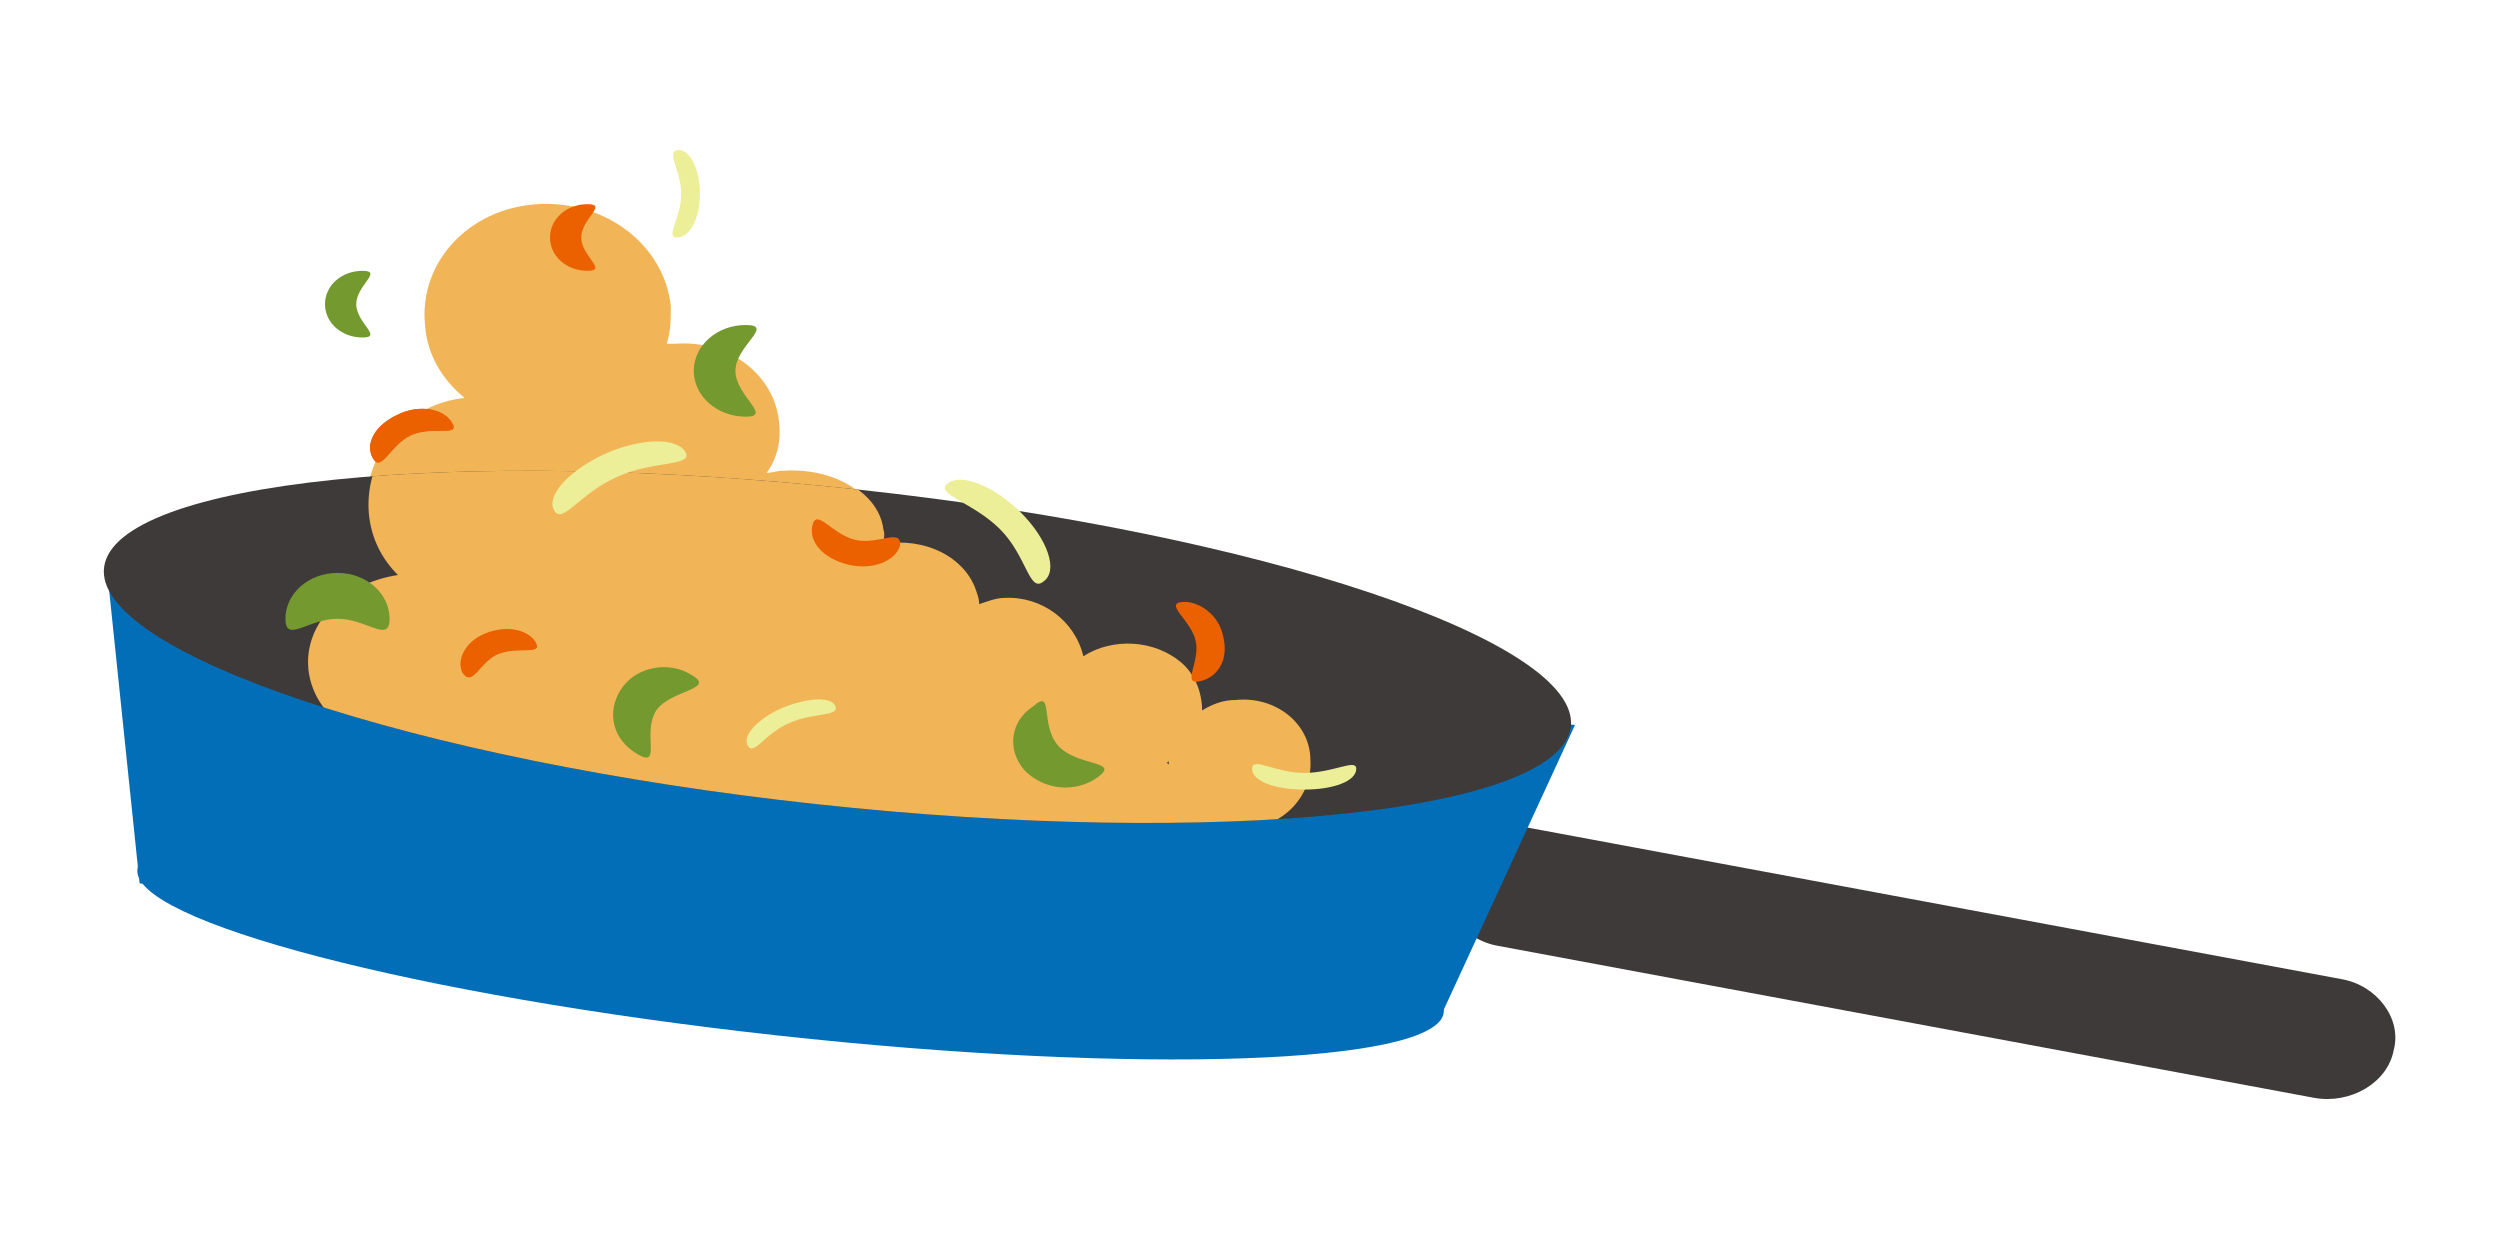
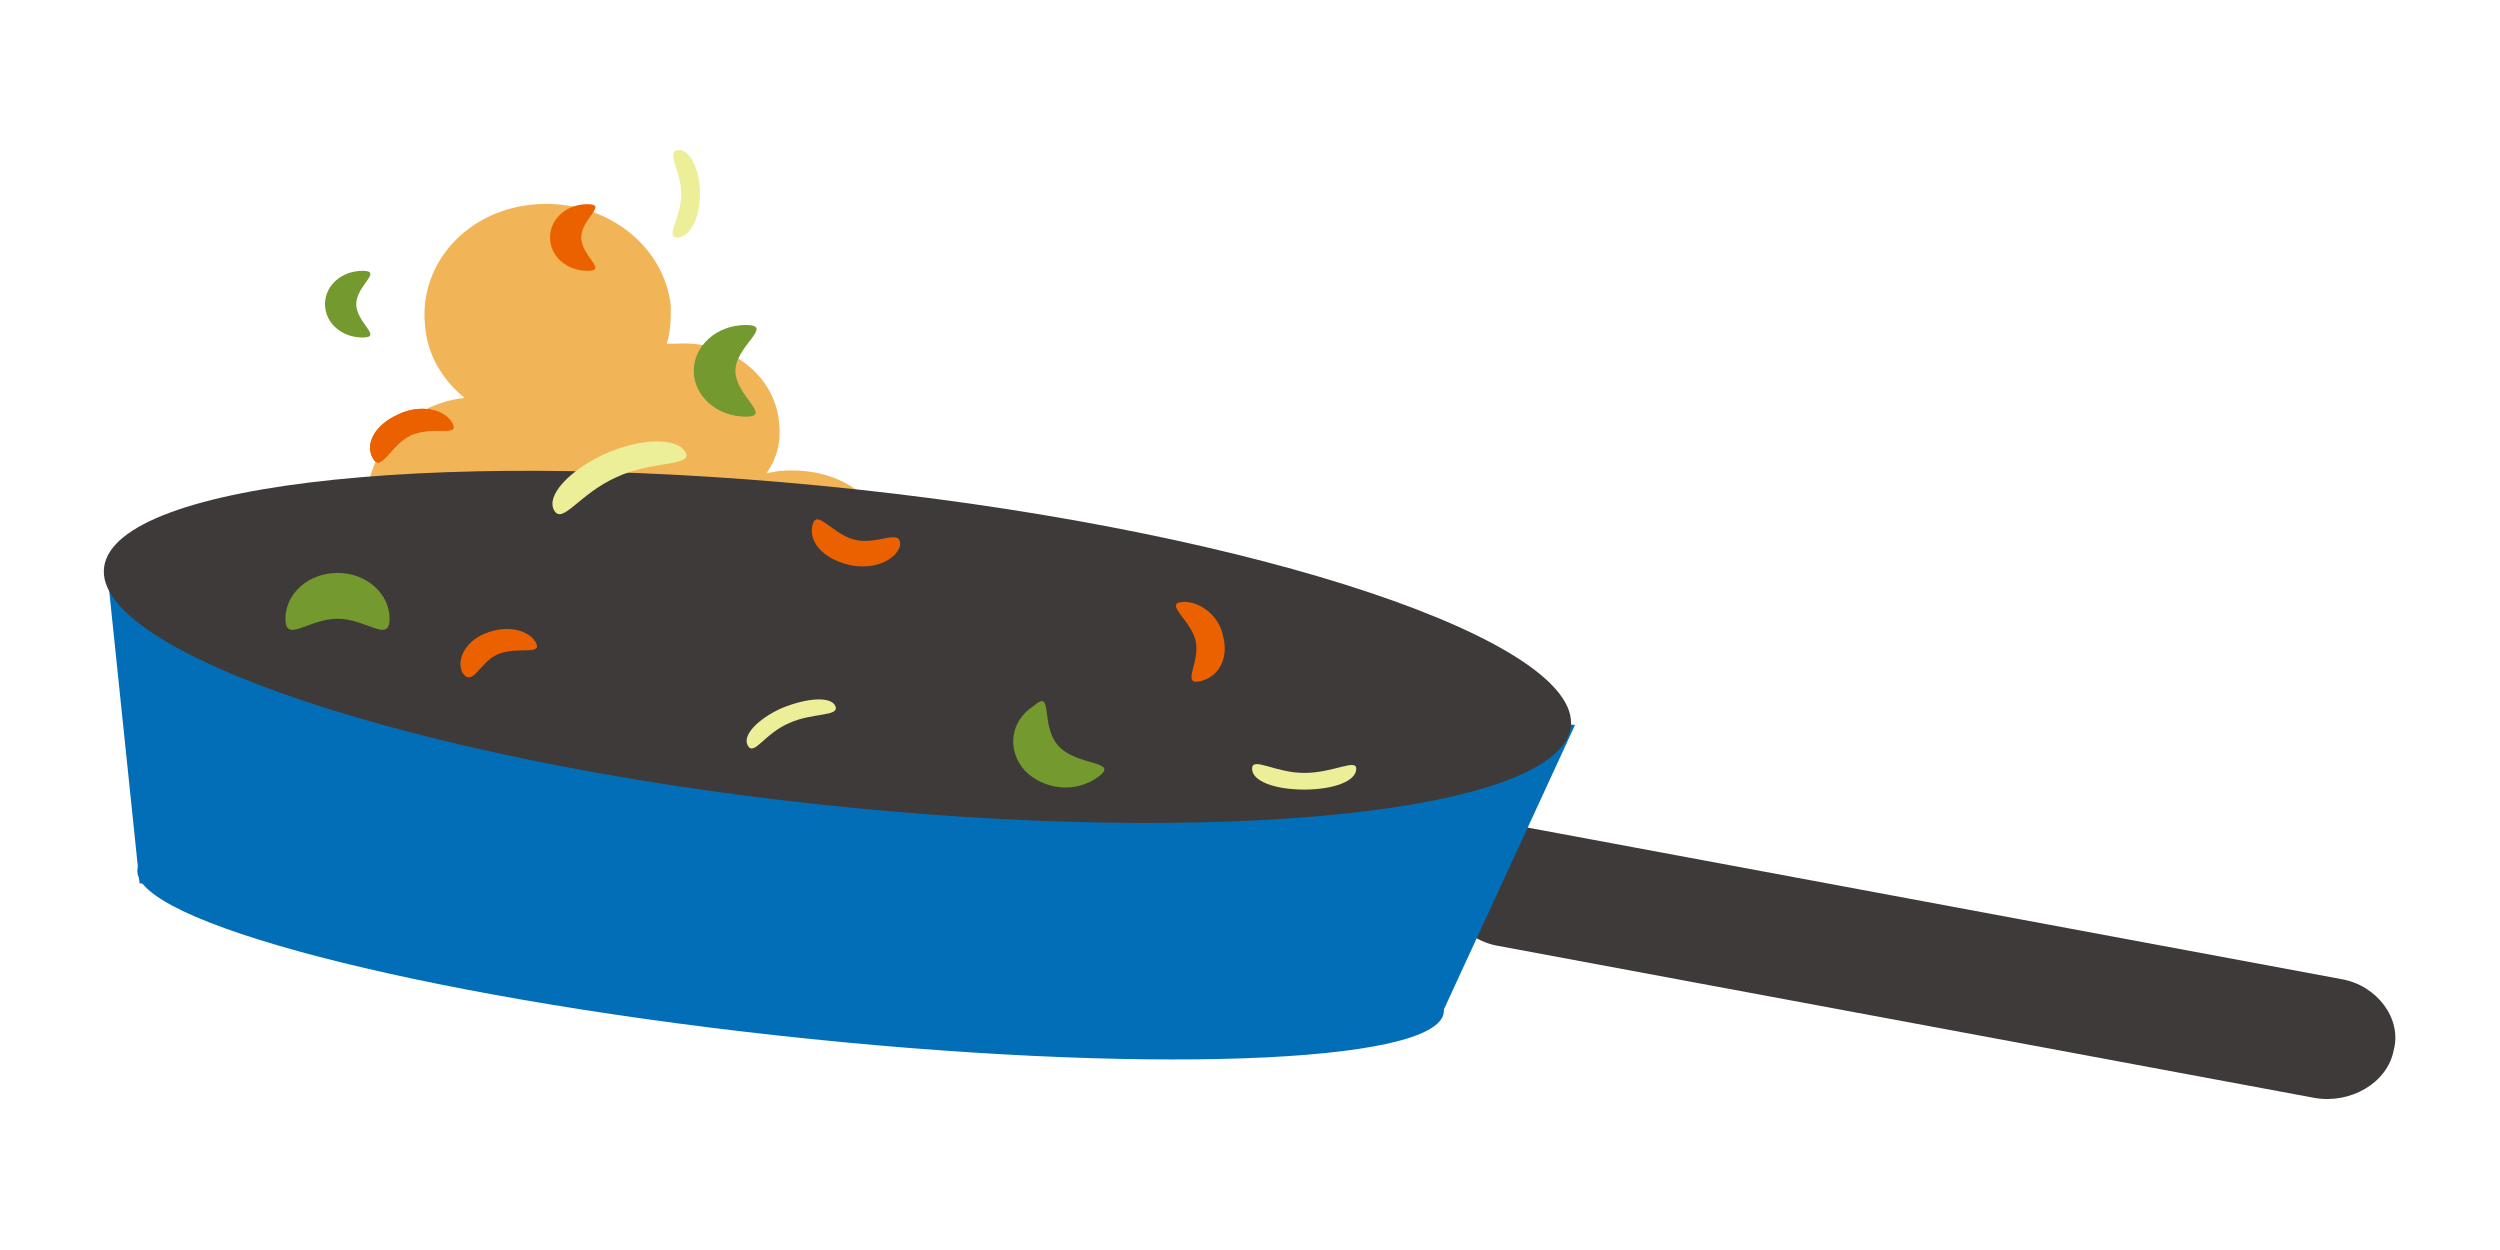
<svg xmlns="http://www.w3.org/2000/svg" xmlns:xlink="http://www.w3.org/1999/xlink" version="1.1" id="レイヤー_1" x="0px" y="0px" width="120px" height="60px" viewBox="0 0 120 60" style="enable-background:new 0 0 120 60;" xml:space="preserve">
  <style type="text/css">
	.st0{fill:#3E3A39;}
	.st1{fill:#F1B558;}
	.st2{fill:#036EB8;}
	.st3{clip-path:url(#SVGID_2_);fill:#F1B558;}
	.st4{fill:#73992F;}
	.st5{fill:#EB6100;}
	.st6{fill:#EDEE98;}
	.st7{fill:none;}
</style>
  <g>
    <g>
      <path class="st0" d="M111.1,52.7l-39.2-7.3c-1.7-0.3-2.9-1.9-2.5-3.4v0c0.4-1.6,2.1-2.6,3.8-2.3l39.2,7.3c1.7,0.3,2.9,1.9,2.5,3.4    v0C114.6,52,112.8,53,111.1,52.7z" />
      <g>
        <path class="st1" d="M59.2,33.6c-0.6,0-1.1,0.2-1.6,0.5c0-0.8-0.3-1.7-1-2.3c-1.3-1.1-3.3-1.2-4.7-0.3c-0.4-1.7-2-2.9-3.8-2.8     c-0.4,0-0.9,0.2-1.2,0.3c0-0.3-0.1-0.5-0.2-0.8c-0.6-1.5-2.4-2.4-4.4-2.1c0-0.2,0.1-0.4,0-0.7c-0.2-1.7-2.3-3-4.8-2.8     c-0.2,0-0.5,0.1-0.7,0.1c0.5-0.7,0.7-1.5,0.6-2.4c-0.2-2.3-2.4-4-5-3.8c-0.1,0-0.2,0-0.4,0c0.2-0.6,0.2-1.2,0.2-1.8     c-0.3-2.9-3.1-5.1-6.4-4.9s-5.7,2.8-5.4,5.8c0.1,1.4,0.8,2.6,1.9,3.5c-2.8,0.3-4.9,2.7-4.7,5.5c0.1,1.2,0.6,2.2,1.4,3     c-2.6,0.4-4.5,2.3-4.3,4.5c0.2,2,2,3.5,4.3,3.7c3.7,2.3,13.6,5.2,39.9,4c0.2,0,0.5,0,0.7,0c1.9-0.1,3.3-1.6,3.2-3.3     C62.8,34.7,61.1,33.4,59.2,33.6z M56,36.8c0,0-0.1-0.1-0.1-0.1c0,0,0.1,0,0.1-0.1C56,36.7,56,36.7,56,36.8z" />
        <polygon class="st2" points="69.1,48.9 6.7,42.4 5.1,27 75.6,34.8    " />
        <path class="st2" d="M69.3,48.6c-0.3,2.5-14.7,3-32,1.1s-31.1-5.5-30.7-8c0.3-2.5,14.7-3,32-1.1S69.6,46.1,69.3,48.6z" />
        <path class="st0" d="M75.4,34.9c-0.6,4.1-16.8,5.8-36.2,3.7S4.4,31.3,5,27.2s16.8-5.8,36.2-3.7S75.9,30.8,75.4,34.9z" />
        <g>
          <defs>
            <path id="SVGID_1_" d="M75.4,34.9c-0.6,4.1-16.8,5.8-36.2,3.7S4.4,31.3,5,27.2s16.8-5.8,36.2-3.7S75.9,30.8,75.4,34.9z" />
          </defs>
          <clipPath id="SVGID_2_">
            <use xlink:href="#SVGID_1_" style="overflow:visible;" />
          </clipPath>
-           <path class="st3" d="M59.3,33.6c-0.6,0-1.1,0.2-1.6,0.5c0-0.8-0.3-1.7-1-2.3c-1.3-1.1-3.3-1.2-4.7-0.3c-0.4-1.7-2-2.9-3.8-2.8      c-0.4,0-0.9,0.2-1.2,0.3c0-0.3-0.1-0.5-0.2-0.8c-0.6-1.5-2.4-2.4-4.4-2.1c0-0.2,0.1-0.4,0-0.7c-0.2-1.7-2.3-3-4.8-2.8      c-0.2,0-0.5,0.1-0.7,0.1c0.5-0.7,0.7-1.5,0.6-2.4c-0.2-2.3-2.4-4-5-3.8c-0.1,0-0.2,0-0.4,0c0.2-0.6,0.2-1.2,0.2-1.8      c-0.3-2.9-3.1-5.1-6.4-4.9s-5.7,2.8-5.4,5.8c0.1,1.4,0.8,2.6,1.9,3.5c-2.8,0.3-4.9,2.7-4.7,5.5c0.1,1.2,0.6,2.2,1.4,3      c-2.6,0.4-4.5,2.3-4.3,4.5c0.2,2,2,3.5,4.3,3.7c3.7,2.3,13.6,5.2,39.9,4c0.2,0,0.5,0,0.7,0c1.9-0.1,3.3-1.6,3.2-3.3      C62.9,34.7,61.2,33.4,59.3,33.6z M56.1,36.7c0,0-0.1-0.1-0.1-0.1c0,0,0.1,0,0.1-0.1C56.1,36.6,56.1,36.7,56.1,36.7z" />
        </g>
      </g>
    </g>
    <path class="st4" d="M18.7,29.7c0,1.2-1.1,0-2.5,0s-2.5,1.2-2.5,0c0-1.2,1.1-2.2,2.5-2.2S18.7,28.5,18.7,29.7z" />
    <path class="st4" d="M35.3,17.8c0,1.2,1.8,2.2,0.5,2.2c-1.4,0-2.5-1-2.5-2.2c0-1.2,1.1-2.2,2.5-2.2C37.2,15.6,35.3,16.6,35.3,17.8z   " />
    <path class="st4" d="M50.8,35.8c0.9,1,3,0.7,1.9,1.5c-1.1,0.8-2.6,0.6-3.5-0.3c-0.9-1-0.7-2.4,0.4-3.1C50.6,33,49.9,34.8,50.8,35.8   z" />
    <path class="st4" d="M17.1,14.6c0,0.9,1.3,1.6,0.3,1.6c-1,0-1.8-0.7-1.8-1.6c0-0.9,0.8-1.6,1.8-1.6C18.4,13,17.1,13.7,17.1,14.6z" />
-     <path class="st4" d="M31.5,34.1c-0.7,1.1,0.3,2.8-0.9,2.1s-1.5-2-0.8-3.1c0.7-1.1,2.3-1.4,3.4-0.7C34.4,33.1,32.2,33.1,31.5,34.1z" />
    <path class="st5" d="M19.7,20.9c1.1-0.5,2.4,0.1,2-0.6s-1.6-0.9-2.6-0.4c-1.1,0.5-1.6,1.4-1.2,2.1S18.7,21.4,19.7,20.9z" />
    <path class="st5" d="M27.9,11.4c0,0.9,1.3,1.6,0.3,1.6c-1,0-1.8-0.7-1.8-1.6c0-0.9,0.8-1.6,1.8-1.6C29.2,9.8,27.9,10.5,27.9,11.4z" />
    <path class="st5" d="M19.7,20.9c1.1-0.5,2.4,0.1,2-0.6s-1.6-0.9-2.6-0.4c-1.1,0.5-1.6,1.4-1.2,2.1S18.7,21.4,19.7,20.9z" />
    <path class="st5" d="M41,25.9c-1.1-0.3-1.8-1.5-2-0.7s0.5,1.6,1.7,1.9s2.3-0.2,2.5-0.9C43.3,25.3,42.1,26.2,41,25.9z" />
    <path class="st5" d="M57.4,30.8c0.2,1-0.7,2.1,0.2,1.9c0.9-0.2,1.4-1.1,1.1-2.2c-0.2-1-1.2-1.7-2-1.6S57.2,29.8,57.4,30.8z" />
    <path class="st5" d="M23.9,31.4c1-0.4,2.2,0.1,1.8-0.6c-0.4-0.6-1.4-0.8-2.4-0.4c-1,0.4-1.4,1.3-1.1,1.9C22.7,33,23,31.8,23.9,31.4   z" />
    <path class="st6" d="M29.6,22.9c1.7-0.8,3.7-0.5,3.3-1.2s-2.1-0.7-3.9,0.1c-1.7,0.8-2.8,2-2.4,2.7S27.8,23.7,29.6,22.9z" />
-     <path class="st6" d="M48,25.4c1.3,1.3,1.4,3.1,2.1,2.5c0.7-0.5,0.2-2-1.1-3.3c-1.3-1.3-2.9-1.9-3.5-1.4   C44.8,23.7,46.7,24.1,48,25.4z" />
    <path class="st6" d="M62.6,37.1c-1.4,0-2.5-0.8-2.5-0.2c0,0.6,1.1,1,2.5,1c1.4,0,2.5-0.4,2.5-1C65.1,36.4,64,37.1,62.6,37.1z" />
    <path class="st6" d="M37.9,34.7c1.1-0.5,2.4-0.3,2.2-0.8s-1.4-0.4-2.6,0.1c-1.1,0.5-1.9,1.3-1.6,1.8S36.7,35.2,37.9,34.7z" />
    <path class="st6" d="M32.7,9.3c0,1.2-0.8,2.1-0.2,2.1c0.6,0,1.1-0.9,1.1-2.1c0-1.2-0.5-2.1-1-2.1C31.9,7.2,32.7,8.2,32.7,9.3z" />
  </g>
  <rect class="st7" width="120" height="60" />
</svg>